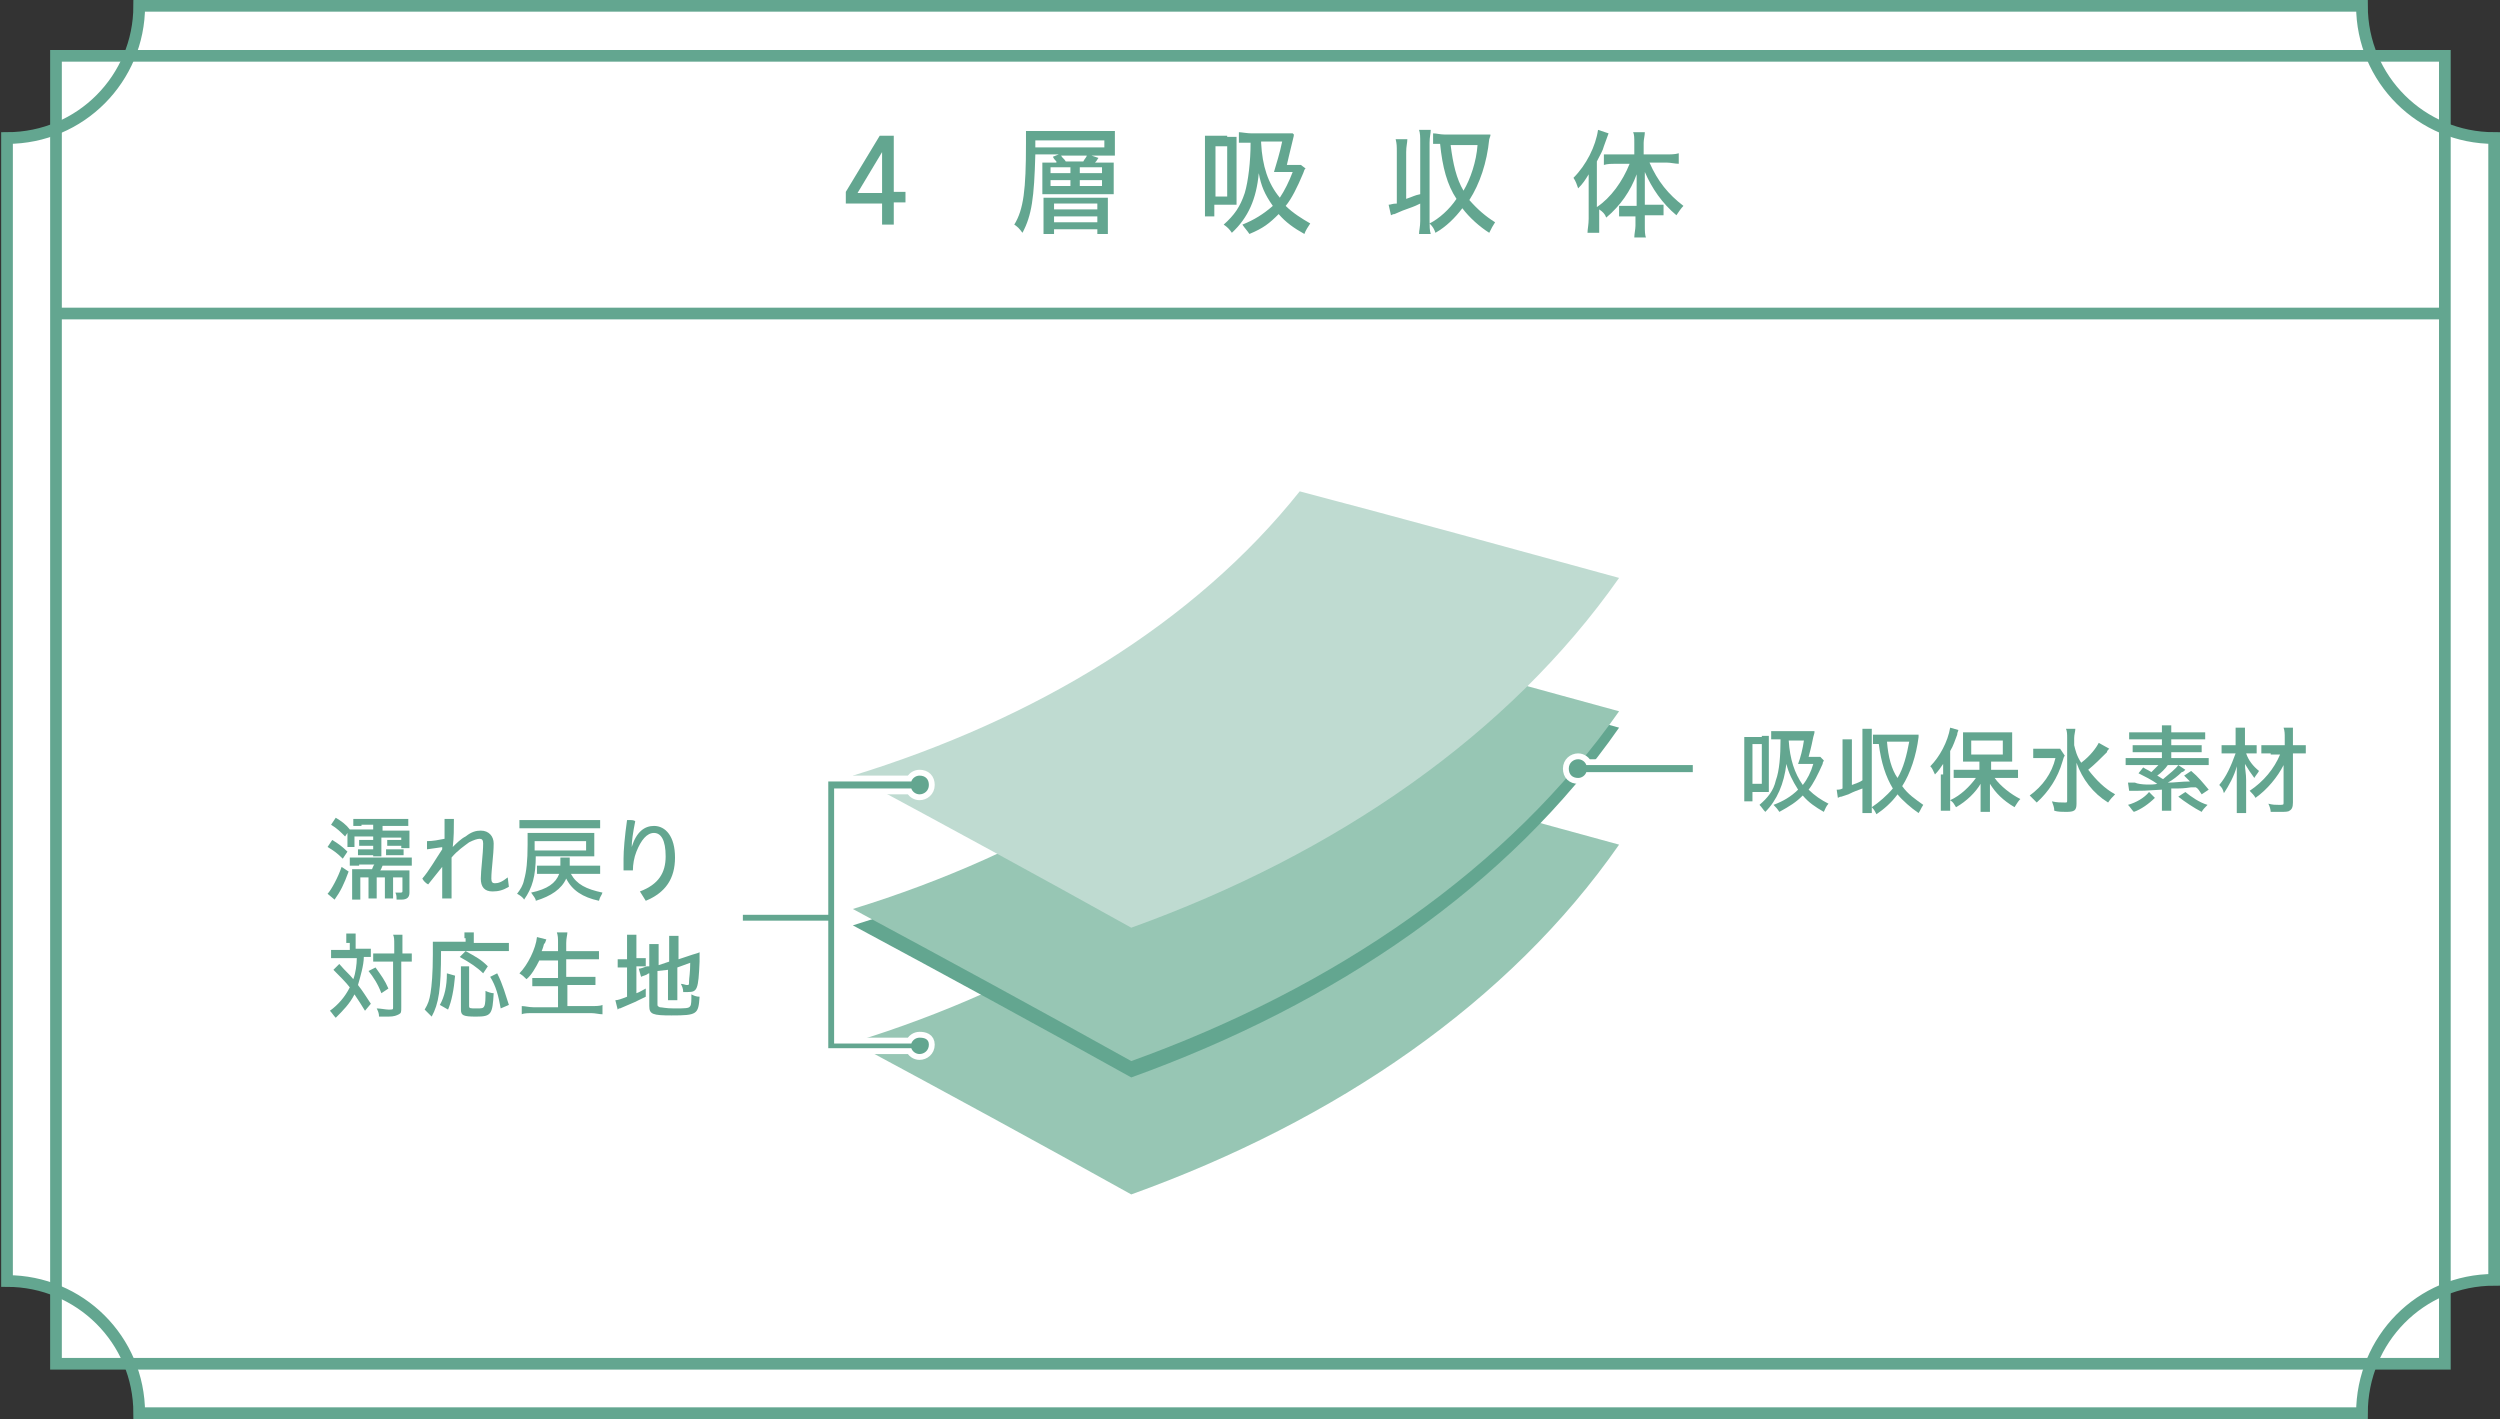
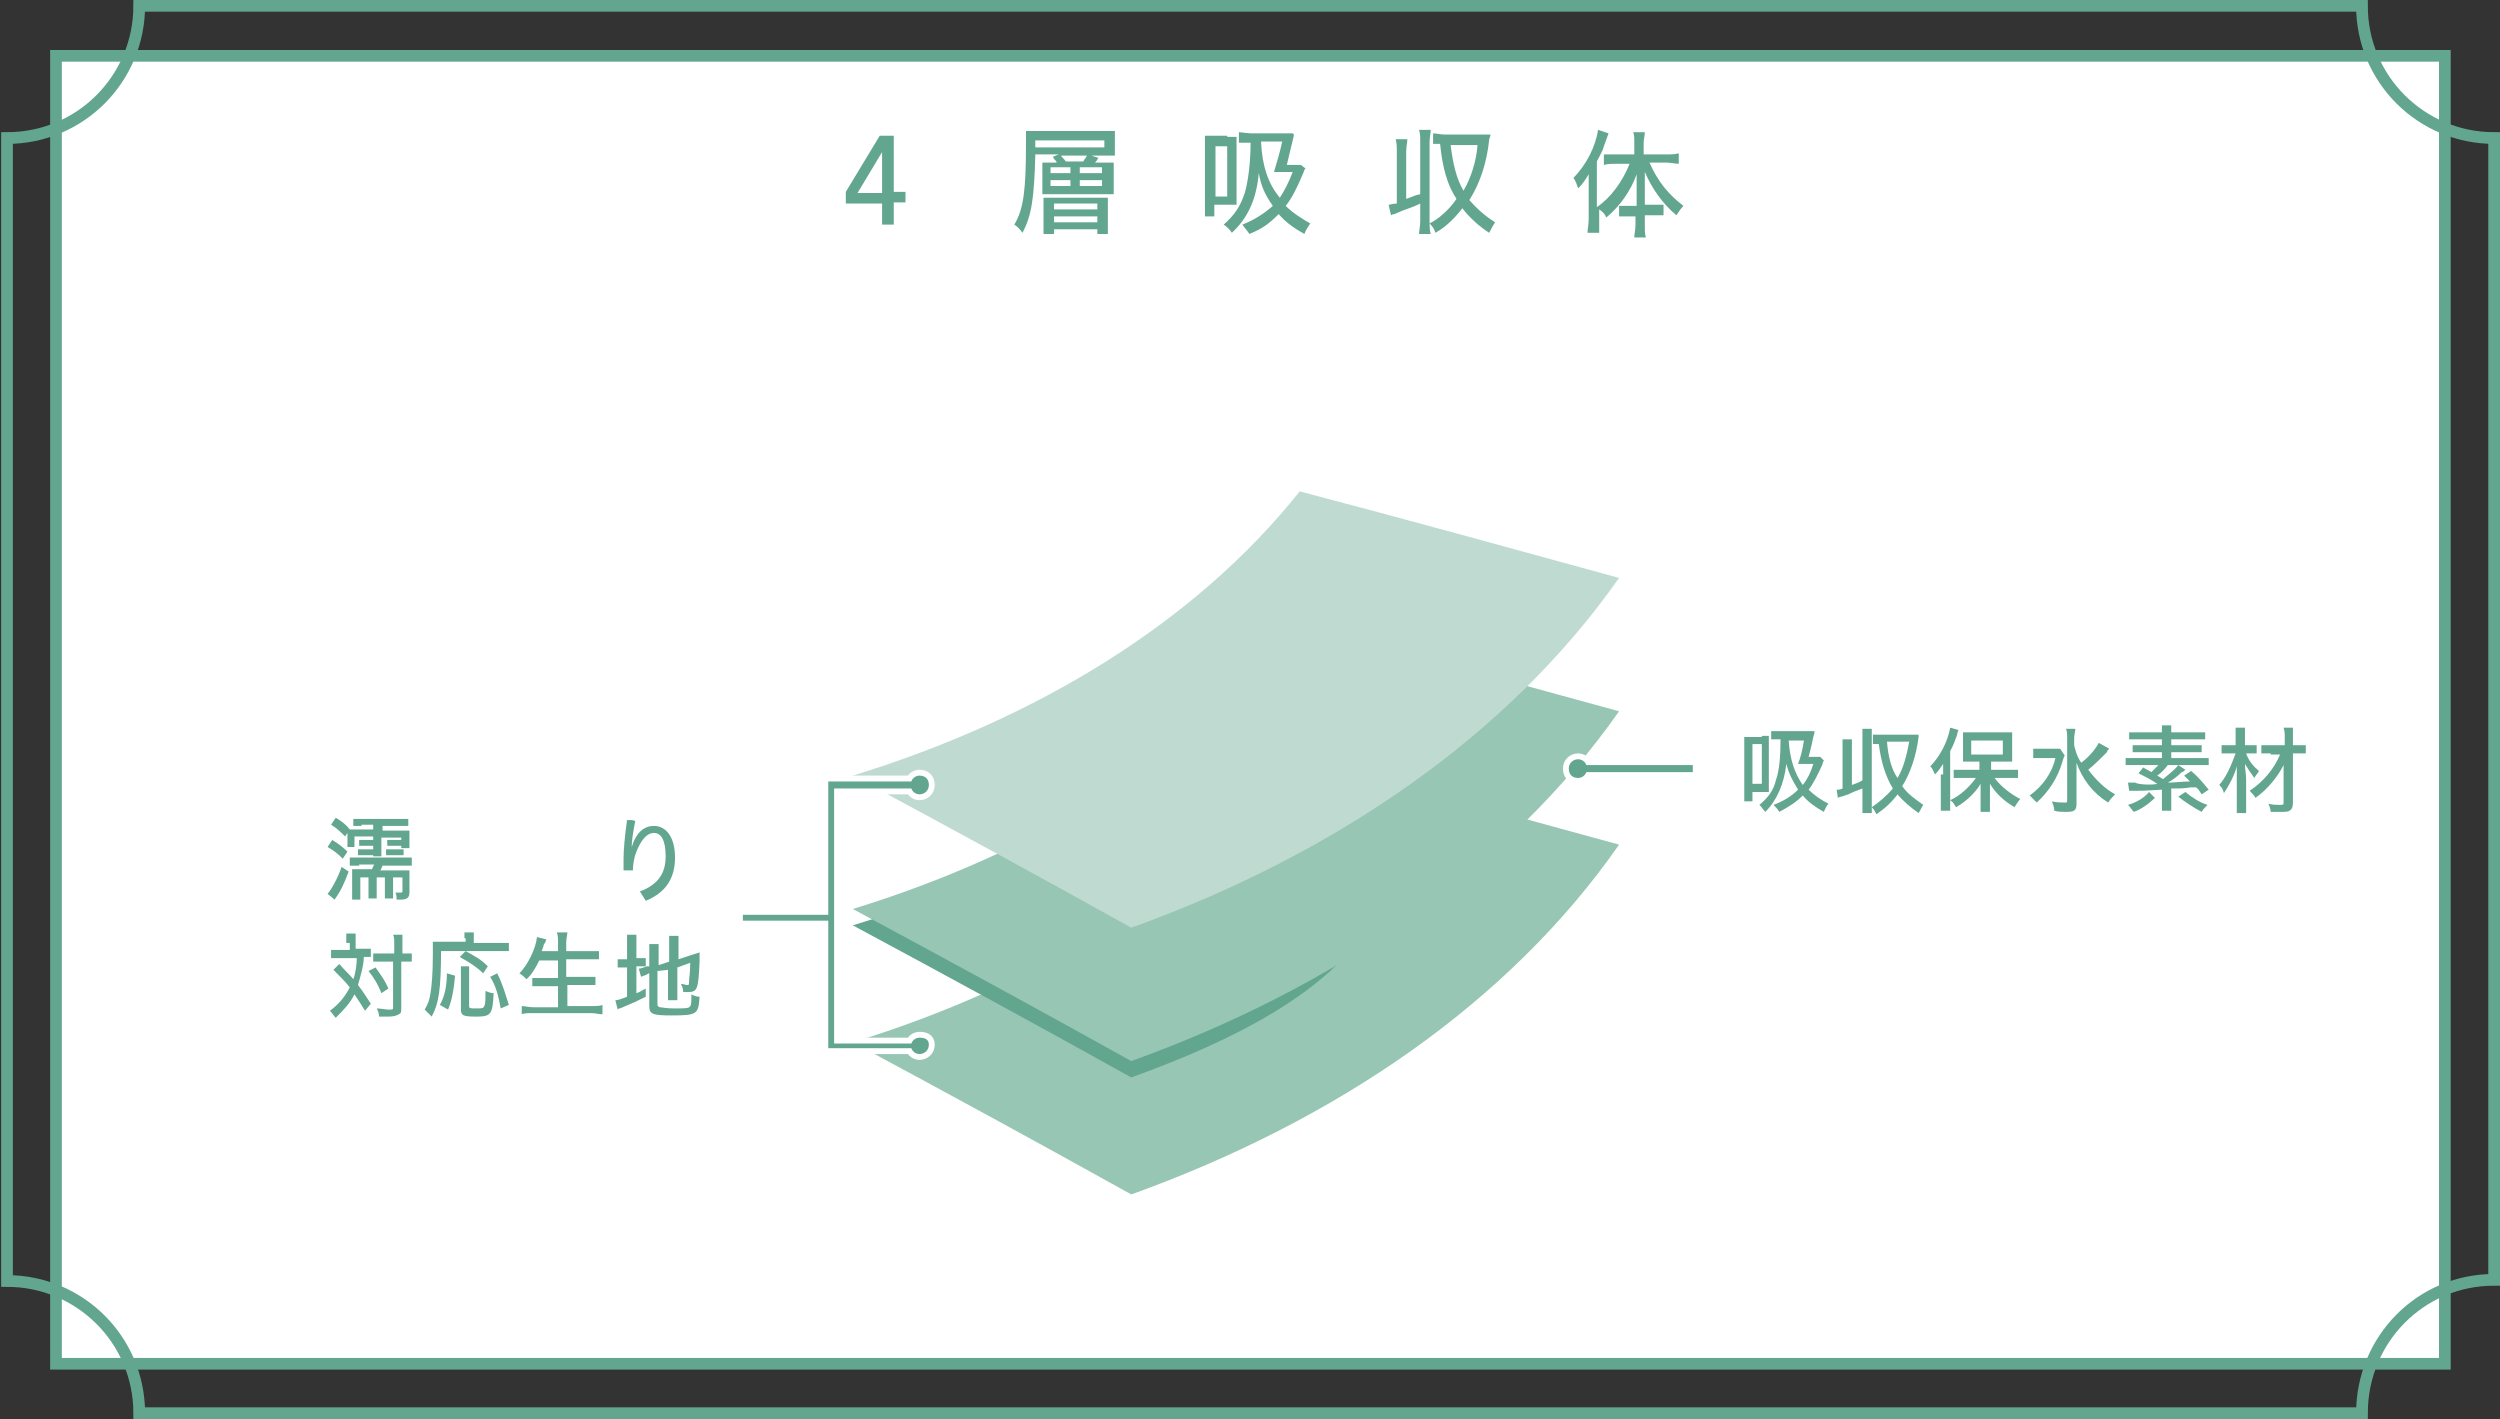
<svg xmlns="http://www.w3.org/2000/svg" version="1.1" id="レイヤー_1" x="0px" y="0px" viewBox="0 0 213.7 121.3" style="enable-background:new 0 0 213.7 121.3;" xml:space="preserve">
  <rect x="0" y="0" width="213.7" height="121.3" fill="#333333" stroke="none" />
  <style type="text/css">
	.st0{fill:#FFFFFF;}
	.st1{fill:#FFFFFF;stroke:#63A690;stroke-miterlimit:10;}
	.st2{fill:#63A690;}
	.st3{fill:#97C6B4;}
	.st4{fill:#BFDBD1;}
	.st5{fill:none;stroke:#63A690;stroke-miterlimit:10;}
	.st6{fill:none;stroke:#FFFFFF;}
</style>
  <g>
-     <path class="st0" d="M201.9,120.8h-190c0-6.3-5.1-11.3-11.3-11.3V11.8c6.3,0,11.3-5.1,11.3-11.3h190c0,6.3,5.1,11.3,11.3,11.3v97.6   C206.9,109.4,201.9,114.5,201.9,120.8z" />
    <rect x="51" y="-41.5" transform="matrix(-1.836970e-16 1 -1 -1.836970e-16 167.486 -46.226)" class="st1" width="111.8" height="204.2" />
    <g>
      <g>
        <path class="st2" d="M75.4,19.3v-1.9h-3.1v-1l2.9-4.8h1.2v4.8h1v0.9h-1v1.9H75.4z M75.4,16.5V13l-2.1,3.5H75.4z" />
        <path class="st2" d="M90.3,13.8c-0.1-0.1-0.2-0.2-0.3-0.4l0.5-0.2h-2c-0.1,3.7-0.3,5.2-1.1,6.7c-0.3-0.4-0.4-0.5-0.7-0.7     c0.8-1.3,1-3,1-6.9c0-0.5,0-0.7,0-1.1c0.3,0,0.7,0,1.2,0h5.3c0.5,0,0.8,0,1.1,0c0,0.2,0,0.5,0,0.7v0.7c0,0.3,0,0.5,0,0.7     c-0.3,0-0.6,0-1,0h-1l0.6,0.2c-0.1,0.1-0.1,0.2-0.3,0.4h0.7c0.4,0,0.7,0,0.9,0c0,0.2,0,0.5,0,0.7v1.2c0,0.3,0,0.5,0,0.8     c-0.2,0-0.4,0-0.8,0h-4.4c-0.6,0-0.7,0-0.9,0c0-0.3,0-0.4,0-0.8v-1.1c0-0.4,0-0.6,0-0.8c0.2,0,0.4,0,0.9,0H90.3z M94.4,12.6V12     h-5.9v0.6H94.4z M93.7,16.9c0.5,0,0.8,0,1,0c0,0.2,0,0.5,0,0.8v1.5c0,0.4,0,0.6,0,0.8h-0.9v-0.4h-3.7V20h-0.9c0-0.2,0-0.5,0-0.9     v-1.4c0-0.4,0-0.6,0-0.8c0.2,0,0.6,0,1,0H93.7z M89.8,14.8h1.7v-0.5h-1.7V14.8z M89.8,15.9h1.7v-0.5h-1.7V15.9z M90.1,17.9h3.7     v-0.5h-3.7V17.9z M90.1,19h3.7v-0.5h-3.7V19z M92.6,13.8c0.1-0.2,0.3-0.4,0.3-0.5h-2.2c0.1,0.2,0.3,0.3,0.4,0.5H92.6z M92.3,14.8     h1.9v-0.5h-1.9V14.8z M92.3,15.9h1.9v-0.5h-1.9V15.9z" />
        <path class="st2" d="M104.9,11.7c0.3,0,0.6,0,0.8,0c0,0.2,0,0.3,0,0.9v4c0,0.6,0,0.7,0,0.9c-0.2,0-0.4,0-0.7,0h-1.2v1H103     c0-0.3,0-0.7,0-1.1v-4.8c0-0.5,0-0.7,0-1c0.2,0,0.5,0,0.8,0H104.9z M103.9,16.8h1v-4.3h-1V16.8z M111.6,14.4     c-0.1,0.1-0.1,0.1-0.2,0.4c-0.5,1.2-1,2.2-1.5,2.8c0.6,0.6,1.4,1.1,2.1,1.5c-0.2,0.3-0.4,0.6-0.5,0.9c-0.9-0.5-1.6-1-2.2-1.7     c-0.8,0.8-1.3,1.2-2.5,1.7c-0.2-0.3-0.4-0.5-0.6-0.8c1-0.4,1.8-0.9,2.6-1.6c-0.7-1-1-1.7-1.2-2.8c-0.2,2.2-0.9,3.8-2.3,5.1     c-0.2-0.3-0.4-0.5-0.7-0.7c0.9-0.8,1.4-1.5,1.8-2.7c0.3-1,0.5-2.7,0.5-4.3c-0.5,0-0.7,0-1,0v-0.9c0.2,0,0.7,0.1,1.1,0.1h2.6     c0.4,0,0.7,0,0.9,0l0.1,0.1c0,0.1,0,0.1-0.1,0.5c-0.3,1.3-0.4,1.6-0.5,2.1h0.5c0.4,0,0.5,0,0.7,0L111.6,14.4z M107.8,12.2     c0.1,2,0.6,3.5,1.6,4.7c0.4-0.6,0.8-1.4,1.1-2.2h-1c-0.3,0-0.4,0-0.6,0c0.2-0.7,0.5-1.6,0.7-2.6H107.8z" />
        <path class="st2" d="M120.2,17c0.6-0.2,0.7-0.3,1.2-0.4v-4.4c0-0.5,0-0.8-0.1-1.1h1c0,0.3-0.1,0.6-0.1,1.1v6.7     c0,0.4,0,0.8,0.1,1.1h-1c0-0.3,0.1-0.6,0.1-1.1v-1.5c-0.6,0.3-0.7,0.3-1.5,0.6l-0.7,0.3c-0.1,0-0.1,0-0.3,0.1l-0.2-0.9     c0.2,0,0.3-0.1,0.7-0.1V13c0-0.5,0-0.7-0.1-1.1h1c0,0.3-0.1,0.6-0.1,1.1V17z M127.3,11.9c-0.2,2-0.8,3.8-1.7,5.2     c0.7,0.8,1.4,1.4,2.2,1.9c-0.2,0.3-0.3,0.5-0.5,0.9c-0.8-0.5-1.7-1.3-2.3-2.1c-0.6,0.8-1.4,1.6-2.3,2.1c-0.1-0.3-0.2-0.5-0.5-0.8     c0.8-0.4,1.7-1.2,2.3-2.1c-0.8-1.2-1.2-2.7-1.4-4.7c-0.3,0-0.4,0-0.6,0v-0.9c0.3,0,0.6,0.1,1,0.1h3.1c0.3,0,0.5,0,0.8,0     c0,0.1,0,0.1,0,0.1L127.3,11.9z M124,12.4c0.2,1.6,0.5,2.9,1.1,3.9c0.6-1,1.1-2.5,1.2-3.9H124z" />
        <path class="st2" d="M136.7,18.8c0,0.5,0,0.8,0,1.1h-1c0-0.3,0.1-0.7,0.1-1.2V16c0-0.5,0-0.8,0-1.1c-0.3,0.5-0.5,0.8-0.9,1.2     c-0.1-0.3-0.2-0.6-0.4-0.9c1.1-1.1,1.9-2.7,2.1-4.1l0.9,0.3l-0.4,1.1c-0.1,0.4-0.3,0.7-0.6,1.3v3.9c1.2-0.8,2.2-2.2,2.8-3.7h-1.2     c-0.3,0-0.7,0-1,0.1v-0.9c0.2,0,0.7,0,1,0h1.6v-1c0-0.4,0-0.7-0.1-0.9h1c0,0.3-0.1,0.6-0.1,0.9v1h1.9c0.4,0,0.8,0,1.1-0.1v0.9     c-0.3,0-0.7-0.1-1-0.1H141c0.7,1.6,1.6,2.7,2.9,3.7c-0.2,0.2-0.4,0.5-0.6,0.8c-1.2-1-2.1-2.3-2.7-3.7c0,0.5,0,0.8,0,1.2v1.6h0.8     c0.3,0,0.6,0,0.8,0v0.9c-0.2,0-0.4,0-0.8,0h-0.8v0.9c0,0.4,0,0.8,0.1,1h-1c0-0.3,0.1-0.7,0.1-1v-0.8h-0.7c-0.3,0-0.5,0-0.7,0     v-0.9c0.2,0,0.5,0,0.8,0h0.7v-1.5c0-0.5,0-0.7,0-1.2c-0.5,1.4-1.4,2.7-2.6,3.7c-0.1-0.3-0.3-0.5-0.6-0.7V18.8z" />
      </g>
    </g>
    <g>
      <path class="st2" d="M28.4,71.8c0.5,0.3,0.9,0.6,1.3,1l-0.4,0.6c-0.5-0.5-0.8-0.7-1.3-1L28.4,71.8z M29.8,74.5    c-0.4,1.1-0.7,1.7-1.2,2.4L28,76.4c0.3-0.3,0.9-1.4,1.2-2.3L29.8,74.5z M28.7,69.9c0.5,0.3,0.9,0.6,1.2,1l-0.4,0.6    c-0.4-0.4-0.7-0.7-1.2-1L28.7,69.9z M30.7,74c-0.3,0-0.6,0-0.8,0v-0.7c0.2,0,0.5,0,0.8,0h3.7c0.3,0,0.7,0,0.8,0V74    c-0.2,0-0.5,0-0.8,0h-1.7c-0.1,0.2-0.1,0.3-0.2,0.4h1.8c0.4,0,0.6,0,0.7,0c0,0.1,0,0.3,0,0.6v1.3c0,0.4-0.2,0.6-0.7,0.6    c-0.1,0-0.2,0-0.4,0c0-0.2,0-0.4-0.1-0.6c0.2,0,0.3,0,0.4,0c0.1,0,0.2,0,0.2-0.1V75h-0.8v1.1c0,0.3,0,0.4,0,0.7h-0.7    c0-0.2,0-0.4,0-0.7V75h-0.7v1.1c0,0.3,0,0.5,0,0.7h-0.7c0-0.2,0-0.4,0-0.7V75h-0.7v1.2c0,0.4,0,0.6,0,0.7h-0.7c0-0.2,0-0.4,0-0.8    v-1.1c0-0.3,0-0.5,0-0.7c0.1,0,0.4,0,0.7,0h1c0.1-0.2,0.1-0.3,0.2-0.4H30.7z M30.9,70.6c-0.3,0-0.6,0-0.7,0V70c0.2,0,0.4,0,0.8,0    h3.1c0.4,0,0.6,0,0.8,0v0.6c-0.1,0-0.4,0-0.7,0h-1.5V71h1.6c0.4,0,0.6,0,0.7,0c0,0.1,0,0.2,0,0.5v0.5c0,0.2,0,0.3,0,0.5h-0.7v-0.9    h-1.7v0.9c0,0.4,0,0.5,0,0.7h-0.7c0-0.2,0-0.4,0-0.7v-1h-1.6v0.9h-0.6c0-0.1,0-0.3,0-0.5v-0.5c0-0.2,0-0.4,0-0.5    c0.2,0,0.4,0,0.7,0h1.5v-0.4H30.9z M30.5,72.6c0.1,0,0.2,0,0.4,0h0.6c0.2,0,0.3,0,0.4,0v0.5c-0.1,0-0.2,0-0.4,0h-0.5    c-0.2,0-0.3,0-0.4,0V72.6z M30.7,71.8c0.1,0,0.2,0,0.4,0h0.4c0.2,0,0.3,0,0.4,0v0.5c-0.1,0-0.2,0-0.4,0h-0.4c-0.2,0-0.3,0-0.4,0    V71.8z M33,71.8c0.1,0,0.2,0,0.4,0H34c0.2,0,0.3,0,0.4,0v0.5c-0.1,0-0.2,0-0.4,0h-0.5c-0.2,0-0.3,0-0.4,0V71.8z M33,72.6    c0.1,0,0.2,0,0.4,0h0.7c0.2,0,0.3,0,0.4,0v0.5c0,0-0.2,0-0.4,0h-0.7c-0.2,0-0.3,0-0.4,0V72.6z" />
-       <path class="st2" d="M37.9,72.4l-1.4,0.2c0-0.2,0-0.3,0-0.5c0-0.1,0-0.1,0-0.2c0.5,0,1-0.1,1.5-0.2l0-1.7c0.1,0,0.2,0,0.4,0    c0.1,0,0.3,0,0.4,0c0,0.8,0,1.6-0.1,2.4c0.3-0.3,0.7-0.7,1.1-0.9c0.5-0.4,0.9-0.5,1.3-0.5c0.7,0,1.1,0.5,1.1,1.1    c0,1-0.2,2.2-0.2,3c0,0.3,0.1,0.4,0.3,0.4c0.3,0,0.6-0.1,1.1-0.5l0.1,0.8c-0.5,0.3-0.9,0.4-1.4,0.4c-0.7,0-1-0.4-1-1.1    c0-0.7,0.2-2.1,0.2-3c0-0.3-0.1-0.4-0.3-0.4c-0.2,0-0.5,0.1-0.9,0.3c-0.4,0.3-1,0.7-1.5,1.3V74c0,0.9,0,1.9,0,2.8    c-0.1,0-0.3,0-0.4,0s-0.3,0-0.4,0l0-2.7c-0.4,0.5-0.8,1-1.2,1.5c-0.2-0.1-0.4-0.3-0.5-0.5c0.6-0.7,1.1-1.6,1.7-2.5V72.4z" />
-       <path class="st2" d="M45.8,73.1c0,1.8-0.3,2.8-1,3.8c-0.1-0.2-0.4-0.4-0.6-0.5c0.3-0.4,0.5-0.7,0.6-1.2c0.2-0.7,0.3-1.6,0.3-3    c0-0.5,0-0.7,0-1c0.2,0,0.5,0,0.8,0h4.2c0.4,0,0.6,0,0.7,0c0,0.1,0,0.3,0,0.6v0.8c0,0.2,0,0.4,0,0.6c-0.2,0-0.4,0-0.7,0H45.8z     M51.3,70.8c-0.3,0-0.4,0-0.9,0h-5.1c-0.4,0-0.6,0-0.9,0v-0.7c0.2,0,0.5,0,0.9,0h5.1c0.4,0,0.7,0,0.9,0V70.8z M48.8,74.7    c0.5,0.9,1.3,1.3,2.7,1.6c-0.1,0.3-0.2,0.3-0.3,0.7c-1.4-0.3-2.3-0.9-2.8-1.9c-0.4,0.9-1.3,1.5-2.6,1.9c0-0.2-0.2-0.4-0.4-0.7    c1.4-0.3,2.1-0.8,2.4-1.6h-1.1c-0.3,0-0.6,0-0.8,0V74c0.2,0,0.4,0,0.8,0h1.2c0-0.2,0-0.4,0-0.5c0-0.1,0-0.1,0-0.2h0.8    c0,0,0,0.1,0,0.1l0,0.1c0,0,0,0.1,0,0.1c0,0.1,0,0.2,0,0.4h1.8c0.4,0,0.6,0,0.8,0v0.7c-0.2,0-0.5,0-0.8,0H48.8z M50.1,72.6v-0.7    h-4.4l0,0.4v0.2c0,0.1,0,0.2,0,0.2H50.1z" />
      <path class="st2" d="M54.7,76.2c1.6-0.6,2.2-1.6,2.2-3c0-1.4-0.4-2-1-2c-0.6,0-1.1,0.6-1.5,1.6c-0.2,0.5-0.3,1.1-0.3,1.6    c-0.1,0-0.2,0-0.4,0s-0.2,0-0.4,0c0-0.4,0-0.7,0-1c0-0.7,0.1-1.9,0.3-3.3c0.1,0,0.1,0,0.2,0c0.2,0,0.4,0,0.5,0.1    c-0.2,1-0.3,1.7-0.3,2.2h0c0.4-1.3,1.1-1.8,1.9-1.8c1,0,1.8,0.9,1.8,2.7c0,1.8-0.8,3-2.5,3.7L54.7,76.2z" />
      <path class="st2" d="M29.6,80.6c0-0.4,0-0.6,0-0.8h0.8c0,0.2,0,0.4,0,0.8v0.5H31c0.3,0,0.5,0,0.7,0v0.7c-0.2,0-0.4,0-0.6,0    c0,0.7-0.3,1.7-0.5,2.4c0.4,0.5,0.7,1,1.1,1.6l-0.5,0.6c-0.3-0.5-0.5-0.8-0.9-1.4c-0.4,0.8-1,1.4-1.6,2c-0.2-0.2-0.3-0.4-0.5-0.6    c0.7-0.5,1.3-1.2,1.7-2c-0.3-0.4-0.9-1-1.4-1.5l0.5-0.5c0.7,0.8,0.8,0.8,1.2,1.3c0.2-0.5,0.3-1.3,0.3-1.8h-1.5c-0.3,0-0.5,0-0.7,0    v-0.7c0.2,0,0.5,0,0.8,0h0.8V80.6z M32.1,82.7c0.5,0.7,0.8,1.1,1.1,1.8l-0.6,0.4c-0.3-0.8-0.7-1.4-1.1-1.9L32.1,82.7z M32.6,82.2    c-0.3,0-0.5,0-0.7,0v-0.7c0.2,0,0.4,0,0.7,0h1.1v-0.7c0-0.5,0-0.7-0.1-0.9h0.8c0,0.2,0,0.5,0,0.9v0.7h0.1c0.3,0,0.6,0,0.7,0v0.7    c0,0-0.1,0-0.1,0l-0.1,0c-0.1,0-0.4,0-0.6,0h-0.1v3.9c0,0.4,0,0.5-0.2,0.6c-0.2,0.1-0.4,0.2-0.9,0.2c-0.2,0-0.5,0-0.8,0    c0-0.3-0.1-0.5-0.2-0.7c0.3,0,0.8,0.1,1,0.1c0.4,0,0.4,0,0.4-0.2v-3.9H32.6z" />
      <path class="st2" d="M39.7,80.2c0-0.2,0-0.3,0-0.5h0.8c0,0.1,0,0.3,0,0.5v0.4h2.1c0.4,0,0.7,0,0.9,0v0.7c-0.2,0-0.5,0-0.9,0h-4.9    c0,3.3-0.2,4.5-0.8,5.6c-0.2-0.2-0.4-0.4-0.6-0.6c0.3-0.5,0.4-0.8,0.5-1.4c0.1-0.6,0.2-1.7,0.2-3.3c0-0.5,0-0.8,0-1.1    c0.2,0,0.5,0,0.8,0h2V80.2z M37.6,85.9c0.4-0.7,0.6-1.6,0.6-2.7l0.7,0.2c-0.1,1.2-0.3,2.2-0.6,2.9L37.6,85.9z M41.3,83.2    c-0.5-0.5-1.1-0.9-2-1.4l0.5-0.5c0.9,0.5,1.3,0.7,1.9,1.3L41.3,83.2z M40.1,82.6c0,0.2,0,0.4,0,0.7V86c0,0.2,0.1,0.2,0.6,0.2    c0.5,0,0.6,0,0.7-0.2c0.1-0.2,0.1-0.7,0.1-1.1c0,0,0-0.1,0-0.2c0.2,0.1,0.5,0.2,0.7,0.2c-0.1,1.8-0.2,2-1.5,2    c-1.1,0-1.3-0.1-1.3-0.6v-3c0-0.4,0-0.6,0-0.7H40.1z M42.8,86.2c-0.2-1.1-0.4-1.9-0.9-2.7l0.6-0.3c0.5,1,0.7,1.8,1,2.7L42.8,86.2z    " />
      <path class="st2" d="M46.1,82.1c-0.3,0.6-0.7,1.3-1.1,1.6c-0.3-0.3-0.3-0.3-0.6-0.5c0.7-0.7,1.4-2.1,1.5-3.1l0.8,0.2    c-0.1,0.3-0.1,0.3-0.2,0.4c0,0-0.1,0.4-0.2,0.6h1.4v-0.7c0-0.4,0-0.6-0.1-0.9h0.9c0,0.2-0.1,0.5-0.1,0.9v0.7h1.8c0.4,0,0.7,0,1,0    v0.7c-0.3,0-0.6,0-1,0h-1.8v1.5H50c0.4,0,0.7,0,0.9,0v0.7c-0.2,0-0.6,0-0.9,0h-1.5v1.8h2c0.4,0,0.8,0,1-0.1v0.8    c-0.3,0-0.6-0.1-1-0.1h-4.9c-0.4,0-0.8,0-1,0.1V86c0.3,0,0.6,0.1,1,0.1h2.1v-1.8h-1.3c-0.3,0-0.7,0-0.9,0v-0.7c0.2,0,0.5,0,0.9,0    h1.3v-1.5H46.1z" />
      <path class="st2" d="M53.6,80.8c0-0.4,0-0.7,0-0.9h0.8c0,0.2,0,0.5,0,0.9v1.1h0.2c0.3,0,0.4,0,0.6,0v0.7c-0.2,0-0.3,0-0.6,0h-0.2    v2.3c0.3-0.1,0.4-0.2,0.8-0.4l0,0.7c-0.8,0.4-1,0.5-2.2,1c-0.1,0-0.1,0-0.2,0.1l-0.2-0.8c0.2,0,0.5-0.1,1-0.3v-2.5h-0.2    c-0.3,0-0.5,0-0.6,0v-0.7c0.1,0,0.3,0,0.6,0h0.2V80.8z M56.2,85.8c0,0.2,0,0.2,0.2,0.3c0.2,0,0.5,0.1,1.2,0.1c1,0,1.3,0,1.4-0.2    c0.1-0.1,0.1-0.5,0.1-1c0.2,0.1,0.4,0.2,0.7,0.2c-0.1,1.5-0.2,1.6-2.4,1.6c-1.6,0-1.9-0.1-1.9-0.8v-2.8c-0.1,0-0.2,0.1-0.2,0.1    c-0.2,0.1-0.3,0.1-0.5,0.2l-0.2-0.7c0.2,0,0.4-0.1,0.7-0.2l0.2,0v-1.1c0-0.4,0-0.6,0-0.8h0.8c0,0.2,0,0.5,0,0.8v1l0.9-0.3v-1.4    c0-0.3,0-0.5,0-0.8h0.8c0,0.2,0,0.5,0,0.8v1.2l1.2-0.4c0.3-0.1,0.4-0.1,0.6-0.2l0,0.3c0,0.1,0,0.2,0,0.5c-0.1,2.4-0.2,2.6-1,2.6    c-0.1,0-0.2,0-0.4,0c0-0.3-0.1-0.5-0.2-0.7c0.2,0,0.4,0.1,0.5,0.1c0.2,0,0.2,0,0.2-0.3c0-0.3,0.1-0.7,0.1-1.6l-1.1,0.4v2    c0,0.3,0,0.6,0,0.8h-0.8c0-0.2,0-0.5,0-0.8v-1.8L56.2,83V85.8z" />
    </g>
    <g>
      <path class="st2" d="M150.6,62.9c0.2,0,0.5,0,0.6,0c0,0.2,0,0.3,0,0.8v3.2c0,0.5,0,0.6,0,0.8c-0.2,0-0.4,0-0.5,0h-0.9v0.8h-0.7    c0-0.2,0-0.5,0-0.9v-3.8c0-0.4,0-0.5,0-0.8c0.2,0,0.4,0,0.7,0H150.6z M149.8,67h0.8v-3.4h-0.8V67z M155.9,65    c0,0.1-0.1,0.1-0.1,0.3c-0.4,0.9-0.8,1.7-1.2,2.2c0.5,0.5,1.1,0.9,1.7,1.2c-0.2,0.2-0.3,0.5-0.4,0.7c-0.7-0.4-1.3-0.8-1.8-1.4    c-0.6,0.6-1.1,0.9-2,1.4c-0.2-0.3-0.3-0.4-0.5-0.6c0.8-0.3,1.5-0.7,2.1-1.3c-0.5-0.8-0.8-1.4-1-2.2c-0.2,1.7-0.8,3.1-1.8,4.1    c-0.2-0.2-0.3-0.4-0.5-0.6c0.7-0.6,1.2-1.2,1.4-2.1c0.3-0.8,0.4-2.1,0.4-3.5c-0.4,0-0.6,0-0.8,0v-0.7c0.2,0,0.5,0,0.9,0h2.1    c0.3,0,0.6,0,0.7,0l0,0.1c0,0,0,0.1-0.1,0.4c-0.2,1-0.3,1.3-0.4,1.7h0.4c0.3,0,0.4,0,0.6,0L155.9,65z M152.9,63.3    c0.1,1.6,0.5,2.8,1.2,3.8c0.4-0.5,0.7-1.1,0.9-1.8h-0.8c-0.2,0-0.4,0-0.5,0c0.2-0.5,0.4-1.3,0.5-2H152.9z" />
      <path class="st2" d="M158.3,67.1c0.5-0.2,0.6-0.2,0.9-0.4v-3.5c0-0.4,0-0.6,0-0.9h0.8c0,0.2,0,0.5,0,0.9v5.4c0,0.3,0,0.6,0,0.9    h-0.8c0-0.2,0-0.5,0-0.9v-1.2c-0.5,0.2-0.6,0.2-1.2,0.5l-0.6,0.2c-0.1,0-0.1,0-0.3,0.1l-0.1-0.7c0.2,0,0.3,0,0.5-0.1v-3.3    c0-0.4,0-0.6,0-0.9h0.8c0,0.3,0,0.5,0,0.9V67.1z M164,63c-0.2,1.6-0.7,3.1-1.4,4.2c0.5,0.7,1.1,1.1,1.8,1.6    c-0.2,0.3-0.2,0.4-0.4,0.7c-0.6-0.4-1.4-1.1-1.8-1.6c-0.5,0.7-1.2,1.3-1.8,1.7c-0.1-0.2-0.2-0.4-0.4-0.6c0.6-0.4,1.3-1,1.8-1.6    c-0.6-1-1-2.2-1.2-3.8c-0.2,0-0.3,0-0.5,0v-0.8c0.2,0,0.5,0,0.8,0h2.5c0.3,0,0.4,0,0.6,0c0,0.1,0,0.1,0,0.1L164,63z M161.3,63.4    c0.1,1.3,0.4,2.4,0.9,3.1c0.5-0.8,0.8-2,1-3.1H161.3z" />
      <path class="st2" d="M166.1,66.2c0-0.4,0-0.5,0-0.9c-0.2,0.3-0.4,0.6-0.7,0.9c-0.2-0.4-0.2-0.5-0.4-0.7c0.8-0.8,1.5-2.1,1.7-3.3    l0.7,0.2c0,0.1-0.1,0.2-0.1,0.4c-0.2,0.5-0.3,0.9-0.6,1.4v4.2c0,0.4,0,0.6,0,0.9h-0.8c0-0.3,0-0.6,0-0.9V66.2z M169.4,65.1h-0.8    c-0.4,0-0.6,0-0.8,0c0-0.2,0-0.4,0-0.7v-1.1c0-0.3,0-0.5,0-0.7c0.2,0,0.4,0,0.9,0h2.4c0.4,0,0.7,0,0.9,0c0,0.2,0,0.4,0,0.7v1.1    c0,0.4,0,0.5,0,0.7c0,0-0.1,0-0.1,0s-0.1,0-0.1,0c-0.2,0-0.4,0-0.6,0h-1v0.7h1.5c0.3,0,0.6,0,0.8,0v0.7c-0.2,0-0.6,0-0.8,0h-1.2    c0.5,0.7,1.4,1.4,2.2,1.8c-0.2,0.2-0.3,0.4-0.5,0.7c-1-0.6-1.6-1.2-2.1-2c0,0.3,0,0.6,0,0.8v0.9c0,0.3,0,0.5,0,0.7h-0.8    c0-0.2,0-0.5,0-0.7v-0.9c0-0.2,0-0.4,0-0.8c-0.4,0.7-1.2,1.5-2.1,2c-0.2-0.3-0.2-0.4-0.5-0.6c0.9-0.4,1.7-1.2,2.2-1.9h-1.1    c-0.3,0-0.7,0-0.8,0v-0.7c0.2,0,0.5,0,0.8,0h1.4V65.1z M168.5,64.5h2.7v-1.2h-2.7V64.5z" />
      <path class="st2" d="M176.5,64.6c-0.1,0.1-0.1,0.2-0.2,0.5c-0.4,1.4-1.2,2.6-2.2,3.5c-0.2-0.2-0.4-0.4-0.6-0.6    c1.1-0.8,1.9-1.9,2.2-3.2h-1.1c-0.3,0-0.6,0-0.8,0v-0.8c0.2,0,0.4,0,0.8,0h0.8c0.4,0,0.6,0,0.7,0L176.5,64.6z M180.3,64    c-0.1,0.1-0.1,0.1-0.1,0.1c0,0-0.1,0.1-0.1,0.2c-0.6,0.6-1,1-1.6,1.5c0.7,0.9,1.4,1.6,2.3,2.1c-0.2,0.2-0.4,0.4-0.6,0.7    c-1.3-0.8-2.2-2-2.7-3.4c0,0.7,0,1,0,1.4v2.1c0,0.6-0.2,0.7-0.9,0.7c-0.3,0-0.7,0-1-0.1c0-0.3-0.1-0.5-0.2-0.8    c0.4,0.1,0.8,0.1,1.1,0.1c0.2,0,0.2,0,0.2-0.2v-5.3c0-0.3,0-0.6-0.1-0.8h0.8c0,0.2-0.1,0.5-0.1,0.8v0.6c0.1,0.4,0.2,0.9,0.6,1.5    c0.8-0.6,1.3-1.3,1.5-1.7L180.3,64z" />
      <path class="st2" d="M184.4,67c-0.4-0.3-1.2-0.7-1.6-0.9l0.4-0.5c0.3,0.2,0.4,0.2,0.7,0.4c0.2-0.2,0.4-0.4,0.6-0.6h-1.9    c-0.3,0-0.7,0-0.9,0v-0.6c0.2,0,0.4,0,0.8,0h2.3v-0.5h-1.8c-0.3,0-0.6,0-0.7,0v-0.6c0.2,0,0.4,0,0.7,0h1.8v-0.5h-2    c-0.4,0-0.6,0-0.8,0v-0.6c0.2,0,0.5,0,0.9,0h1.9c0-0.3,0-0.4,0-0.6h0.8c0,0.2,0,0.3,0,0.6h2c0.4,0,0.7,0,0.9,0v0.6    c-0.2,0-0.4,0-0.8,0h-2.1v0.5h1.9c0.3,0,0.6,0,0.7,0v0.6c-0.2,0-0.4,0-0.7,0h-1.9v0.5h2.4c0.4,0,0.6,0,0.8,0v0.6    c-0.2,0-0.5,0-0.9,0h-2.6c-0.2,0.3-0.6,0.7-0.9,0.9c0.2,0.1,0.3,0.2,0.5,0.3c0.6-0.5,1.1-0.9,1.3-1.2l0.6,0.4l0,0l-0.1,0.1    c0,0-0.1,0.1-0.2,0.1c-0.3,0.3-0.8,0.7-1.2,0.9c0.6,0,1.2-0.1,1.9-0.1c-0.1-0.1-0.2-0.2-0.5-0.5l0.6-0.4c0.6,0.5,1,1,1.5,1.6    l-0.6,0.4c-0.2-0.3-0.3-0.5-0.5-0.6l-0.4,0c-0.7,0.1-0.8,0.1-1.7,0.1v1.1c0,0.4,0,0.6,0,0.8h-0.8c0-0.2,0-0.4,0-0.8v-1    c-1.5,0.1-1.7,0.1-2.3,0.1c-0.2,0-0.4,0-0.5,0l-0.1-0.7c0.2,0,0.4,0,0.6,0C182.9,67.1,184.1,67.1,184.4,67L184.4,67L184.4,67z     M184.2,68.2c-0.5,0.5-1.2,1-1.8,1.2c-0.2-0.2-0.3-0.4-0.5-0.6c0.7-0.2,1.4-0.6,1.8-1.1L184.2,68.2z M186.8,67.7    c0.5,0.4,1.2,0.9,1.9,1.1c-0.2,0.2-0.4,0.4-0.5,0.6c-0.6-0.3-1.5-0.9-2-1.3L186.8,67.7z" />
      <path class="st2" d="M192,64.4c0.2,0.6,0.6,1.1,1.1,1.5c-0.1,0.2-0.3,0.4-0.4,0.6c-0.3-0.4-0.5-0.7-0.8-1.2c0,0.5,0.1,0.8,0.1,1.4    v1.9c0,0.4,0,0.7,0,0.9h-0.8c0-0.2,0-0.5,0-0.9v-2.1l0-0.3c0-0.2,0-0.2,0-0.7c-0.2,0.8-0.7,1.7-1.1,2.3c-0.1-0.4-0.2-0.5-0.4-0.7    c0.6-0.7,1-1.6,1.4-2.7h-0.5c-0.3,0-0.5,0-0.7,0v-0.7c0.2,0,0.4,0,0.7,0h0.5V63c0-0.3,0-0.6,0-0.8h0.8c0,0.2,0,0.4,0,0.8v0.7h0.4    c0.2,0,0.4,0,0.6,0v0.7c-0.2,0-0.4,0-0.6,0H192z M194.1,64.4c-0.4,0-0.6,0-0.8,0v-0.7c0.2,0,0.5,0,0.8,0h1.2v-0.6    c0-0.4,0-0.6-0.1-0.9h0.8c0,0.2,0,0.5,0,0.9v0.6h0.3c0.3,0,0.6,0,0.8,0v0.7c-0.2,0-0.4,0-0.8,0H196l0,4.2c0,0.4-0.1,0.6-0.3,0.7    c-0.1,0.1-0.4,0.1-0.8,0.1c-0.3,0-0.6,0-0.8,0c0-0.2-0.1-0.5-0.2-0.7c0.4,0.1,0.6,0.1,0.9,0.1c0.4,0,0.4,0,0.4-0.2l0-3.2    c-0.5,1-1.4,2.1-2.4,2.8c-0.1-0.2-0.3-0.4-0.5-0.6c1.2-0.8,2.1-1.9,2.6-3.1H194.1z" />
    </g>
    <path class="st3" d="M96.7,102.1c-7.9-4.4-15.8-8.7-23.8-13c15.6-4.8,29.2-13,38.2-24.3c9.1,2.4,18.2,4.9,27.3,7.4   C129,85.7,114.2,95.8,96.7,102.1z" />
    <g>
      <g>
-         <path class="st2" d="M96.7,92.1c-7.9-4.4-15.8-8.7-23.8-13c15.6-4.8,29.2-13,38.2-24.3c9.1,2.4,18.2,4.9,27.3,7.4     C129,75.7,114.2,85.8,96.7,92.1z" />
+         <path class="st2" d="M96.7,92.1c-7.9-4.4-15.8-8.7-23.8-13c15.6-4.8,29.2-13,38.2-24.3C129,75.7,114.2,85.8,96.7,92.1z" />
      </g>
      <g>
        <path class="st3" d="M96.7,90.7c-7.9-4.4-15.8-8.7-23.8-13c15.6-4.8,29.2-13,38.2-24.3c9.1,2.4,18.2,4.9,27.3,7.4     C129,74.2,114.2,84.4,96.7,90.7z" />
      </g>
    </g>
    <path class="st4" d="M96.7,79.3c-7.9-4.4-15.8-8.7-23.8-13c15.6-4.8,29.2-13,38.2-24.3c9.1,2.4,18.2,4.9,27.3,7.4   C129,62.8,114.2,73,96.7,79.3z" />
    <path class="st5" d="M201.9,120.8h-190c0-6.3-5.1-11.3-11.3-11.3V11.8c6.3,0,11.3-5.1,11.3-11.3h190c0,6.3,5.1,11.3,11.3,11.3v97.6   C206.9,109.4,201.9,114.5,201.9,120.8z" />
-     <line class="st5" x1="4.8" y1="26.8" x2="209" y2="26.8" />
    <g>
      <g>
        <path class="st6" d="M78.6,88.7c-0.3,0-0.6,0.2-0.7,0.5h-6.6V78.8v-0.5V67.4h6.6c0.1,0.3,0.4,0.5,0.7,0.5c0.4,0,0.8-0.3,0.8-0.8     s-0.3-0.8-0.8-0.8c-0.3,0-0.6,0.2-0.7,0.5h-6.6h-0.5v0.5v10.9h-7.3v0.5h7.3v10.4v0.3v0.2h7.1c0.1,0.3,0.4,0.5,0.7,0.5     c0.4,0,0.8-0.3,0.8-0.8S79,88.7,78.6,88.7z" />
      </g>
      <g>
        <path class="st2" d="M78.6,88.7c-0.3,0-0.6,0.2-0.7,0.5h-6.6V78.8v-0.5V67.4h6.6c0.1,0.3,0.4,0.5,0.7,0.5c0.4,0,0.8-0.3,0.8-0.8     s-0.3-0.8-0.8-0.8c-0.3,0-0.6,0.2-0.7,0.5h-6.6h-0.5v0.5v10.9h-7.3v0.5h7.3v10.4v0.3v0.2h7.1c0.1,0.3,0.4,0.5,0.7,0.5     c0.4,0,0.8-0.3,0.8-0.8S79,88.7,78.6,88.7z" />
      </g>
    </g>
    <g>
      <g>
        <path class="st6" d="M144.7,65.4h-9.1c-0.1-0.3-0.4-0.5-0.7-0.5c-0.4,0-0.8,0.3-0.8,0.8s0.3,0.8,0.8,0.8c0.3,0,0.6-0.2,0.7-0.5     h9.1V65.4z" />
      </g>
      <g>
        <path class="st2" d="M144.7,65.4h-9.1c-0.1-0.3-0.4-0.5-0.7-0.5c-0.4,0-0.8,0.3-0.8,0.8s0.3,0.8,0.8,0.8c0.3,0,0.6-0.2,0.7-0.5     h9.1V65.4z" />
      </g>
    </g>
  </g>
</svg>